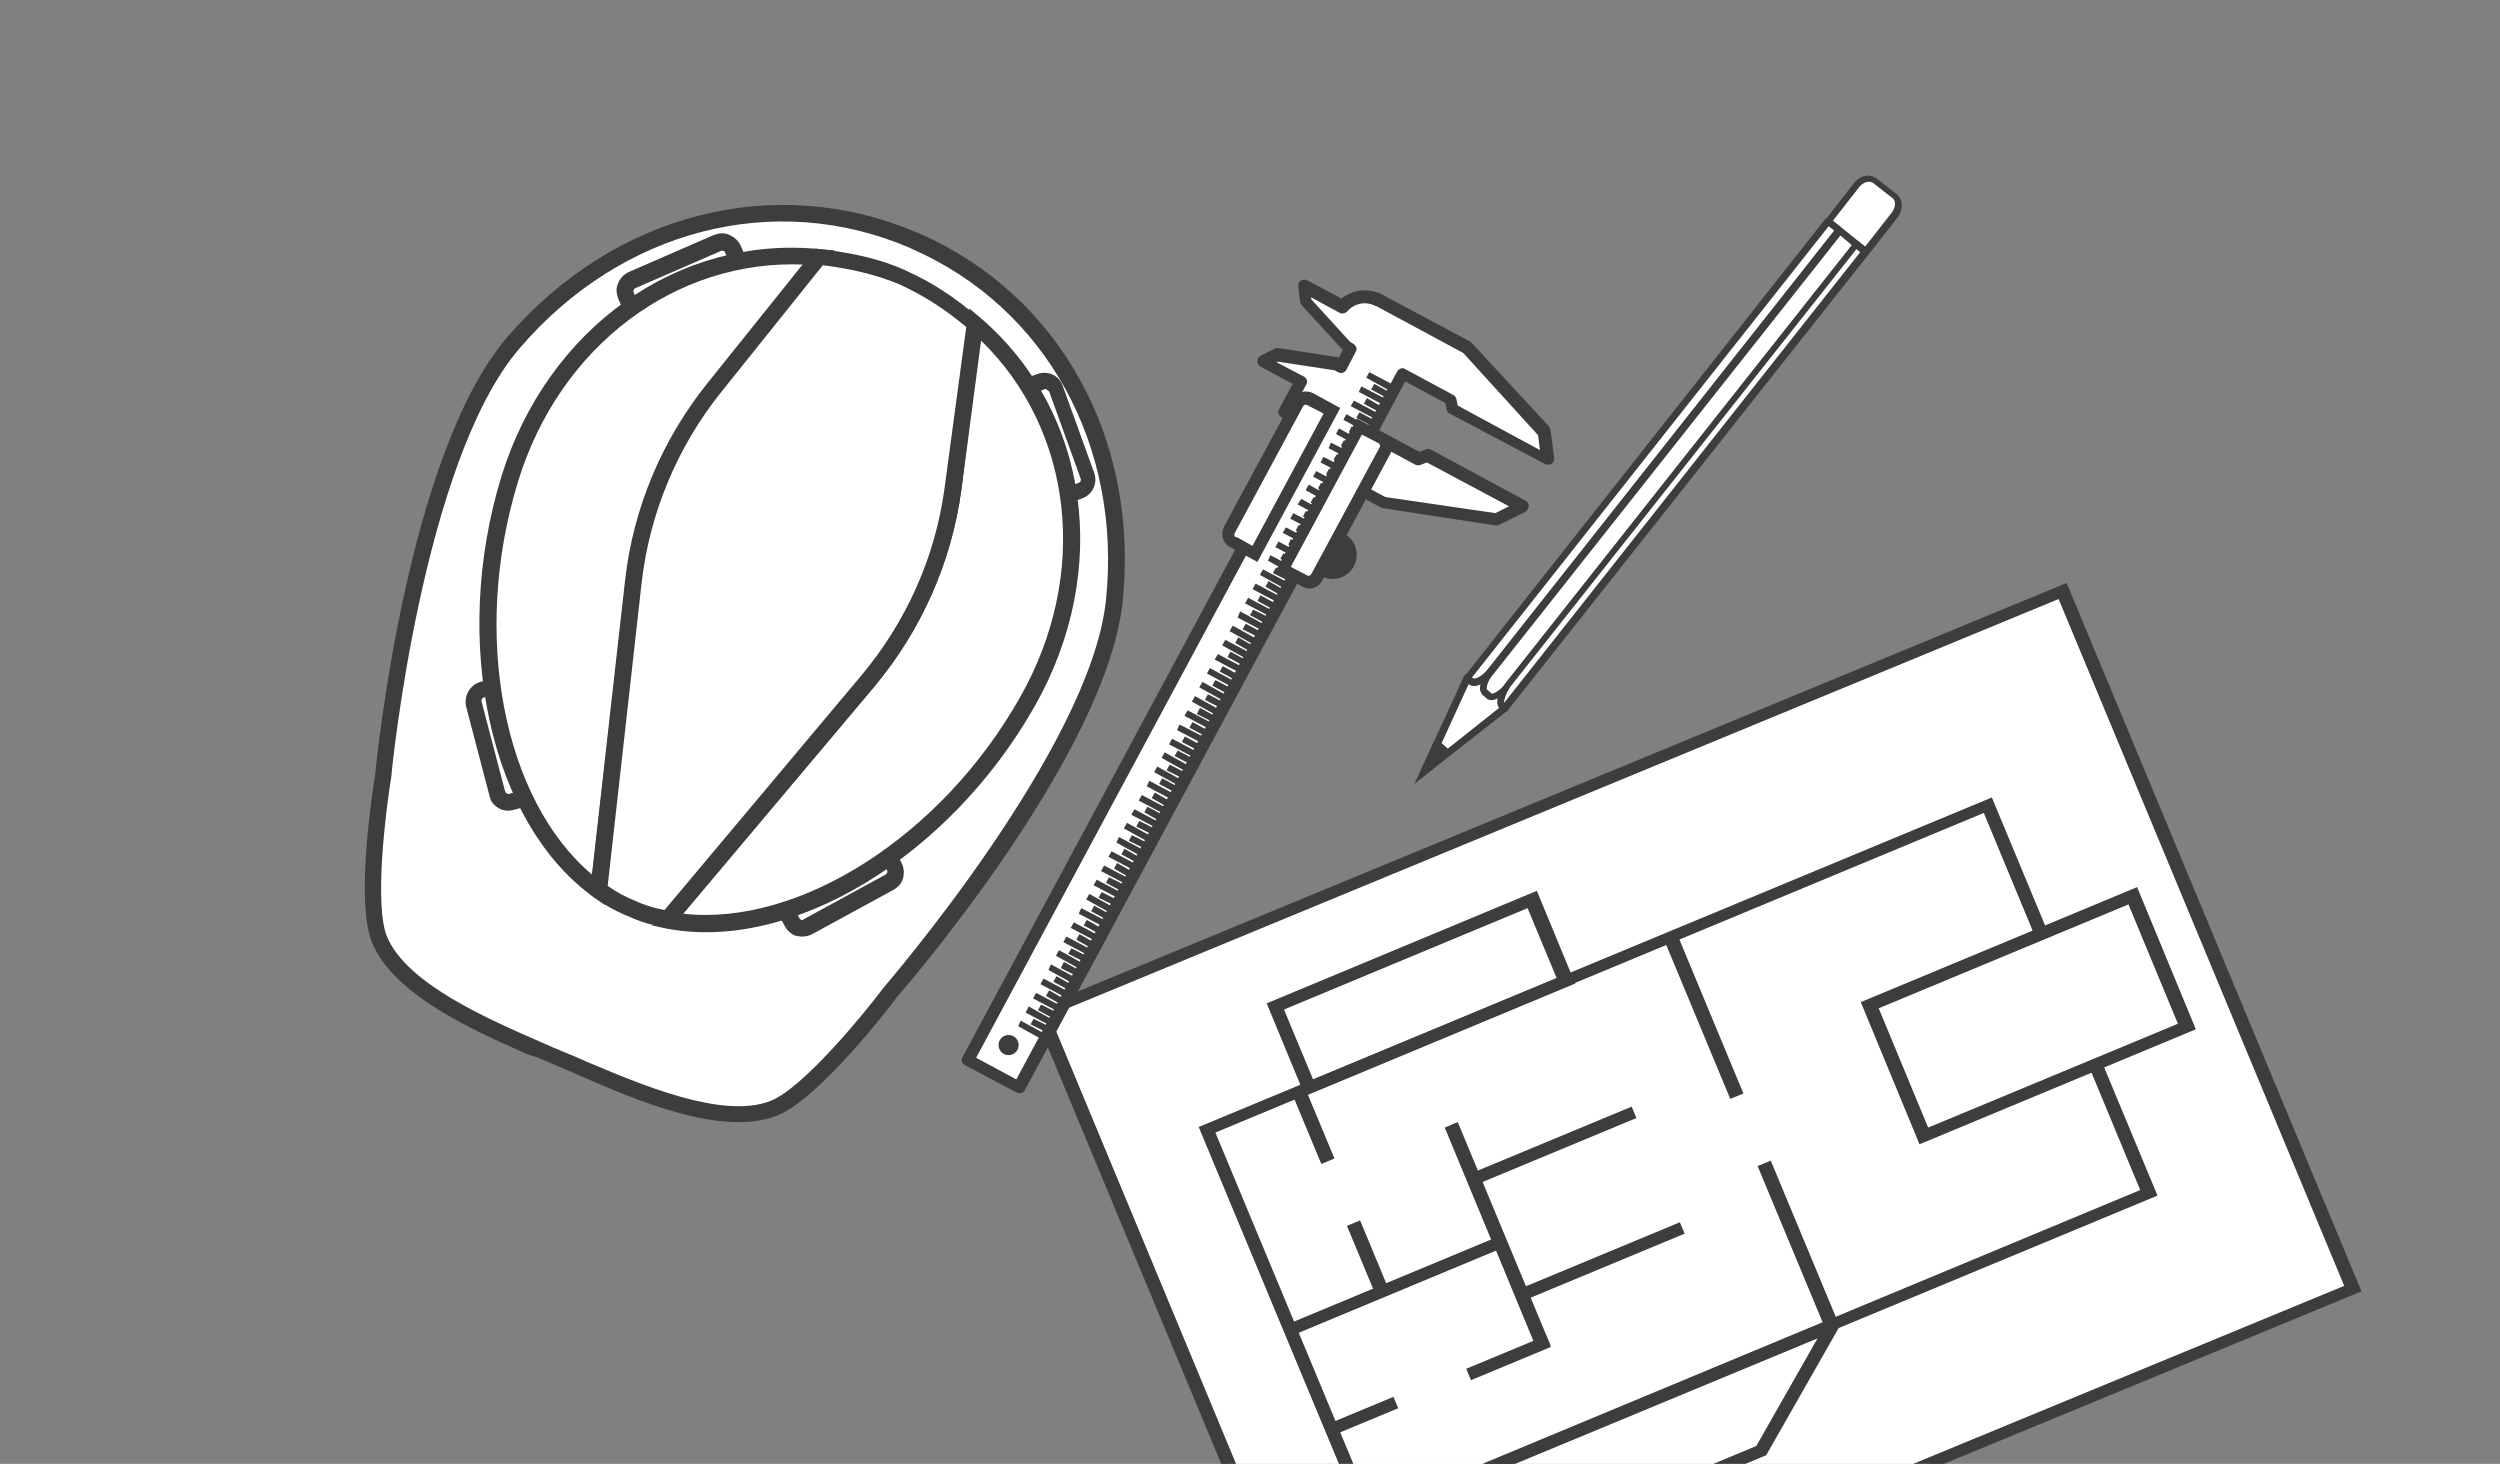
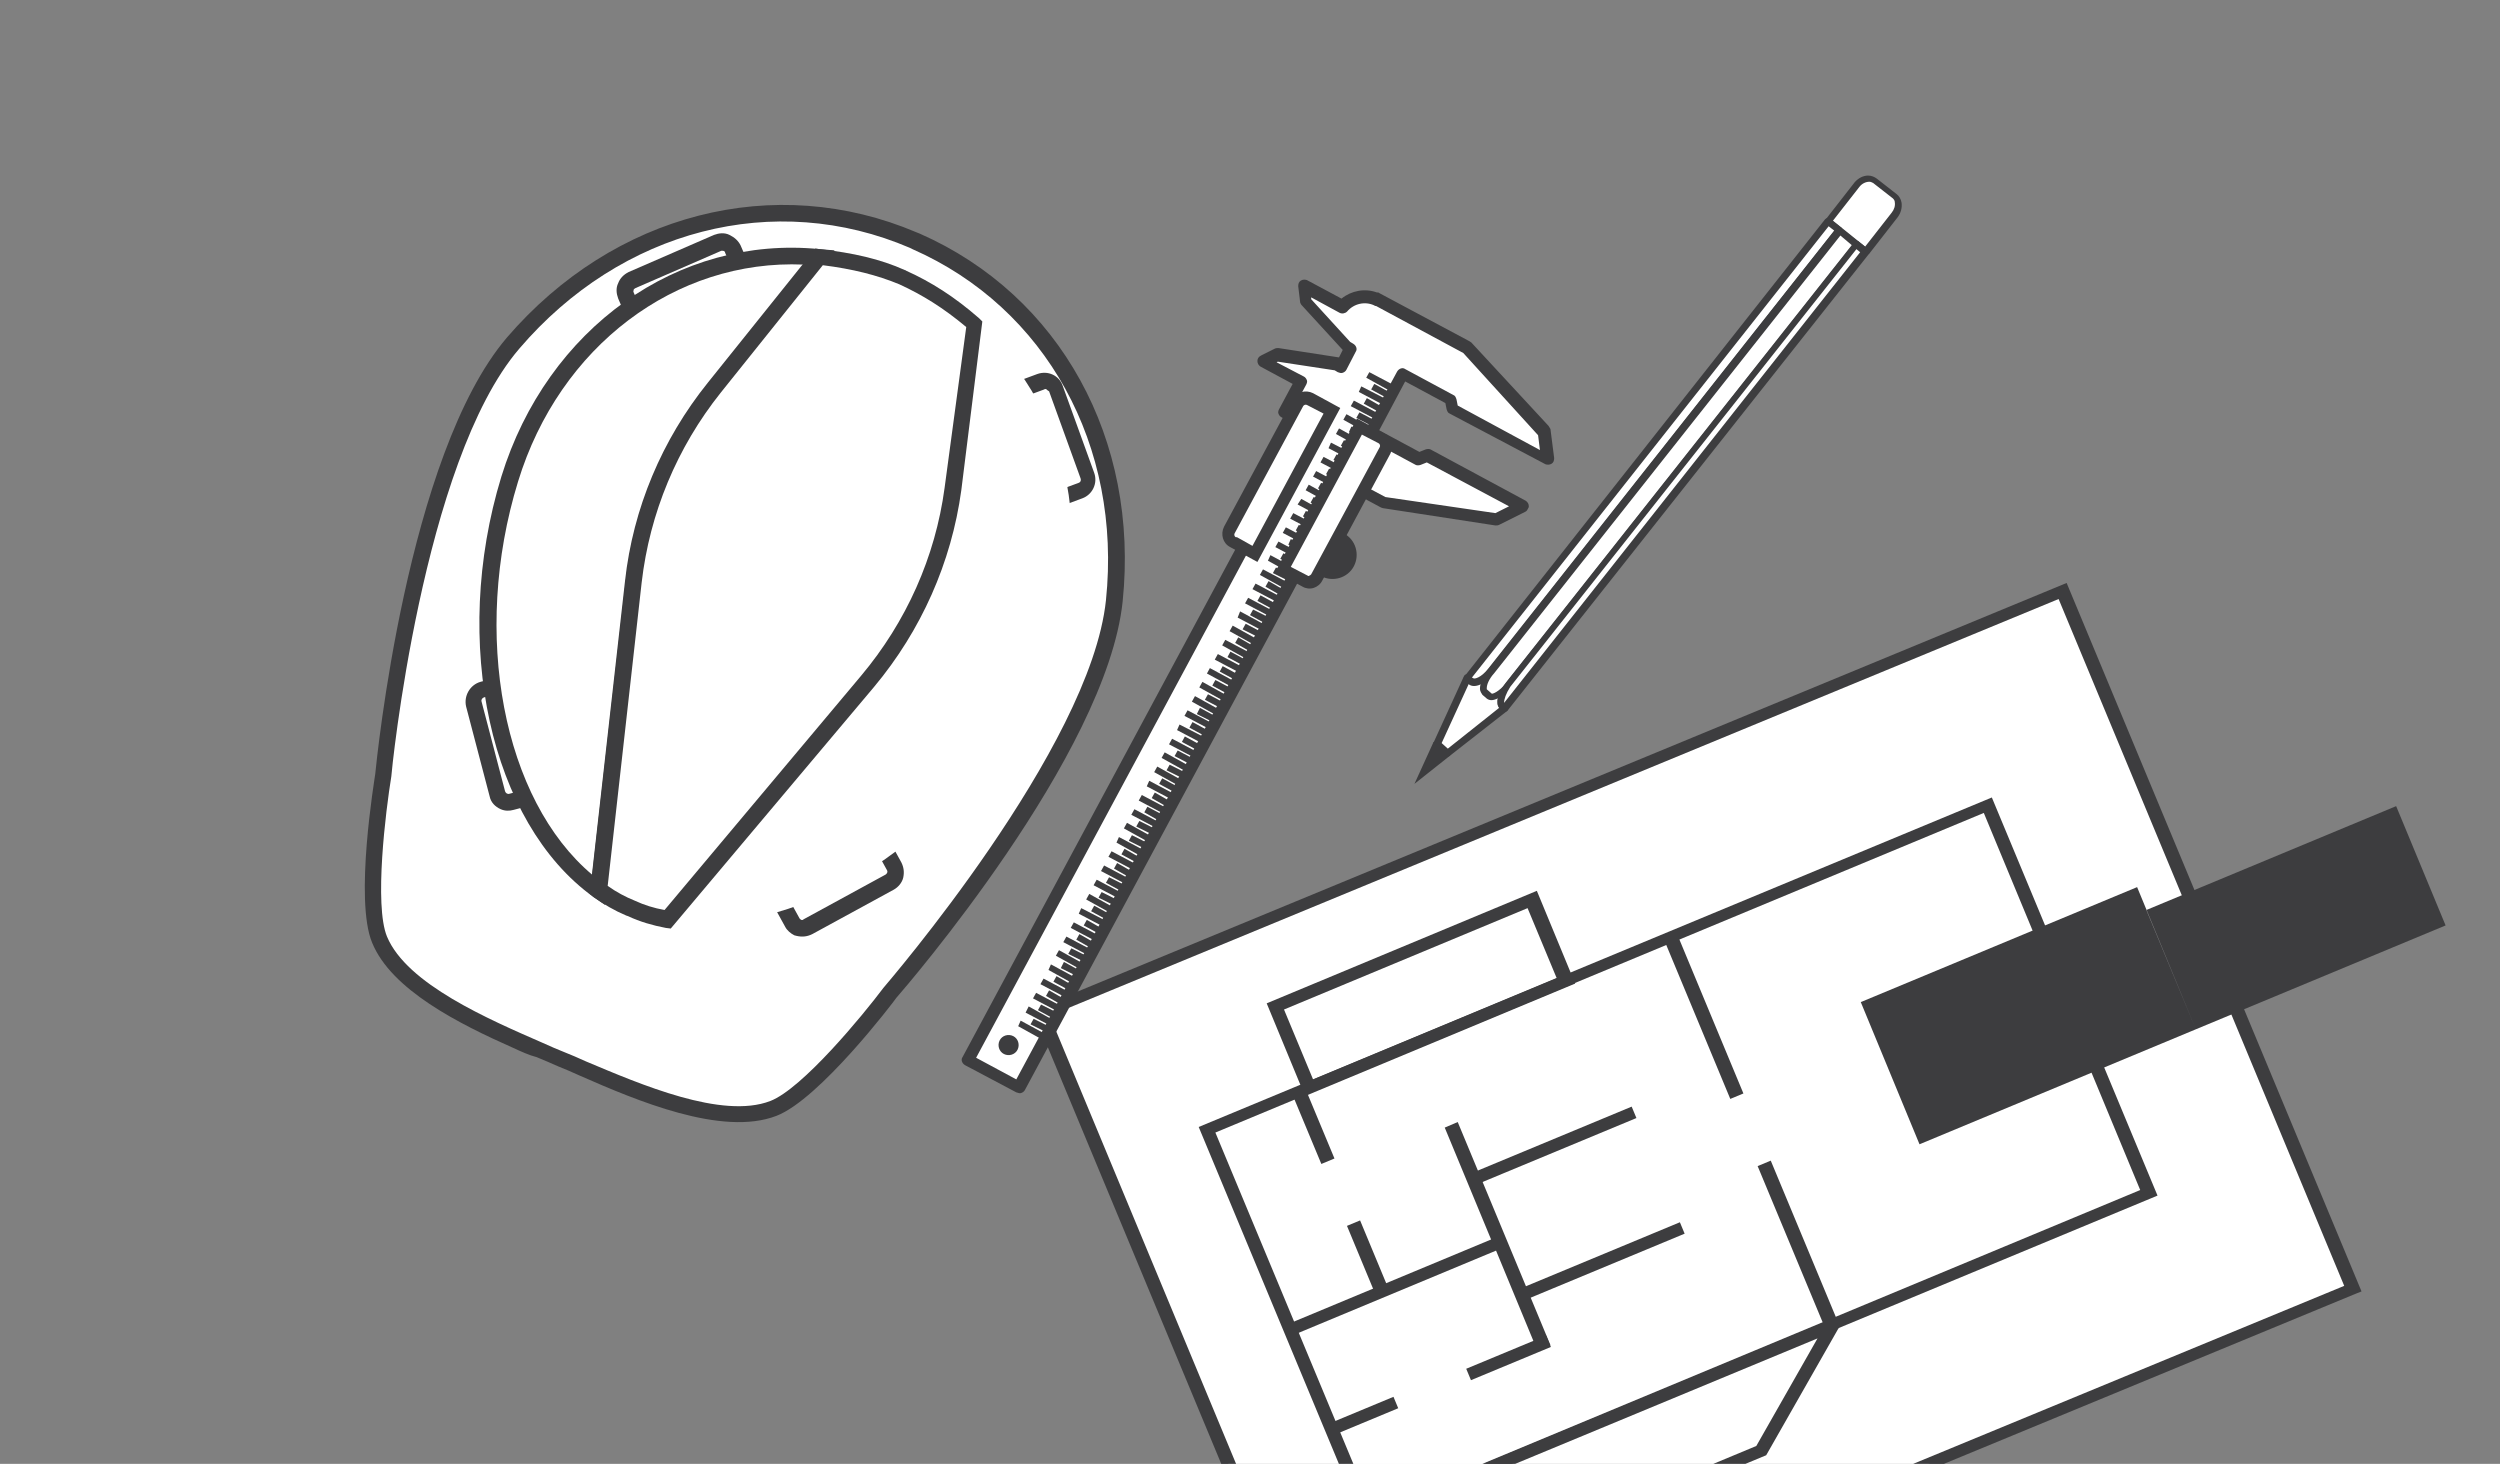
<svg xmlns="http://www.w3.org/2000/svg" id="Ebene_2" viewBox="0 0 404.4 236.8">
  <rect x="0" y="0" width="404.4" height="236.8" fill="#808080" stroke="none" />
  <defs>
    <style>.cls-1{fill:none;}.cls-2{clip-path:url(#clippath);}.cls-3{fill:#fff;}.cls-4{fill:#3d3d3f;}.cls-5{clip-path:url(#clippath-1);}.cls-6{clip-path:url(#clippath-3);}.cls-7{clip-path:url(#clippath-2);}</style>
    <clipPath id="clippath">
      <rect class="cls-1" width="404.4" height="236.8" />
    </clipPath>
    <clipPath id="clippath-1">
      <rect class="cls-1" width="404.4" height="236.8" />
    </clipPath>
    <clipPath id="clippath-2">
      <rect class="cls-1" width="404.4" height="236.8" />
    </clipPath>
    <clipPath id="clippath-3">
      <rect class="cls-1" width="404.4" height="236.8" />
    </clipPath>
  </defs>
  <g id="Ebene_1-2">
    <g class="cls-2">
      <polygon class="cls-3" points="380.6 208.4 215.3 276.7 168.4 163.8 333.6 95.6 380.6 208.4" />
      <path class="cls-4" d="m382,208.9l-1,.4-166.3,68.7-47.7-114.6,1-.4,166.3-68.7,47.7,114.6Zm-166,66.5l163.2-67.4-46.2-111.1-163.2,67.4,46.2,111.1Z" />
      <rect class="cls-3" x="202.99" y="153.93" width="136.8" height="67.9" transform="translate(-51.33 118.58) rotate(-22.57)" />
      <path class="cls-4" d="m349,193.4l-128.3,53.3-26.8-64.4,128.3-53.3,26.8,64.4Zm-127,50.8l124.2-51.7-25.3-61-124.3,51.7,25.4,61Z" />
      <rect class="cls-3" x="305.02" y="152.93" width="46.1" height="22.9" transform="translate(-37.97 138.54) rotate(-22.57)" />
-       <path class="cls-4" d="m355.2,166.5l-44.7,18.6-9.5-23,44.7-18.6,9.5,23Zm-43.3,15.9l40.4-16.8-8-19.3-40.4,16.8,8,19.3Z" />
+       <path class="cls-4" d="m355.2,166.5l-44.7,18.6-9.5-23,44.7-18.6,9.5,23Zl40.4-16.8-8-19.3-40.4,16.8,8,19.3Z" />
      <line class="cls-1" x1="270.2" y1="151.5" x2="280.9" y2="177.3" />
      <rect class="cls-4" x="274.43" y="150.39" width="2.3" height="28" transform="translate(-42 118.42) rotate(-22.58)" />
      <line class="cls-1" x1="285.5" y1="188.2" x2="296.4" y2="214.4" />
      <rect class="cls-4" x="289.68" y="187.12" width="2.3" height="28.4" transform="translate(-55.03 127.2) rotate(-22.6)" />
      <path class="cls-4" d="m254.8,159.1l-43.7,18.2-6.2-15,43.7-18.2,6.2,15Zm-42.4,15.5l39.4-16.4-4.7-11.3-39.4,16.4,4.7,11.3Z" />
      <path class="cls-4" d="m285.7,235.4l-43.1,17.9-6.2-15,62.4-25.9-13.1,23Zm-41.7,15.2l40.1-16.7,9.9-17.4-54.7,22.7,4.7,11.4Z" />
      <polygon class="cls-4" points="250.8 217.6 248.7 218.5 242 202.3 209.1 216 208.3 214.2 241.2 200.5 233.7 182.4 235.8 181.5 250.8 217.6" />
      <rect class="cls-4" x="245.11" y="203" width="28.1" height="2" transform="translate(-58.46 115.12) rotate(-22.57)" />
      <rect class="cls-4" x="237.31" y="184.3" width="28.1" height="2" transform="translate(-51.88 110.69) rotate(-22.57)" />
      <rect class="cls-4" x="215.03" y="227.99" width="11.2" height="2" transform="translate(-71 102.25) rotate(-22.57)" />
      <rect class="cls-4" x="237.03" y="218.62" width="14" height="2" transform="translate(-65.61 110.51) rotate(-22.57)" />
      <rect class="cls-4" x="220.09" y="197.41" width="2.3" height="12" transform="translate(-61.1 100.43) rotate(-22.56)" />
      <rect class="cls-4" x="211.4" y="176.61" width="2.3" height="11.7" transform="translate(-53.81 95.72) rotate(-22.61)" />
    </g>
    <g class="cls-5">
      <path class="cls-3" d="m147.8,38.9h0c-20.1-8.6-46.2-5-64.8,16.6-16.1,18.8-21,69.9-21,69.9,0,0-3.4,20-.6,26.6,3.9,9.5,21.1,15.8,29.4,19.5h0c8.4,3.4,24.8,11.6,34.3,7.9,6.7-2.6,18.9-18.7,18.9-18.7,0,0,33.7-38.7,36.2-63.4,3-28.3-12.4-49.7-32.4-58.4Z" />
      <path class="cls-4" d="m83,169.5c-8.8-3.9-19.7-9.4-22.8-17-2.9-6.9.4-26.5.5-27.3.2-2,5.1-51.6,21.3-70.6,17.3-20.1,43.3-26.8,66.3-17h0c.2.1.3.1.5.2,22.7,10,35.5,33.3,32.8,59.5-2.6,24.8-35.2,62.5-36.6,64.1-.4.6-12.4,16.4-19.4,19.1-8.8,3.4-22.7-2.5-31.8-6.5-1.3-.6-2.5-1.1-3.5-1.5-1.1-.5-2.3-1-3.5-1.5-1.2-.3-2.5-.9-3.8-1.5ZM147.2,40.1c-21.9-9.4-46.7-3-63.2,16.3-15.7,18.3-20.7,68.7-20.7,69.2-.9,5.5-2.8,20.8-.7,25.9,3.2,7.7,16.5,13.4,25.2,17.2,1.3.6,2.5,1.1,3.5,1.5s2.2.9,3.5,1.5c8.8,3.7,22,9.4,29.8,6.4,5.2-2,15-13.9,18.3-18.3.4-.5,33.5-38.8,36-62.7,2.6-25-9.7-47.3-31.3-56.8,0,0-.2-.1-.4-.2h0Z" />
      <path class="cls-3" d="m144.6,140.2l-3.8-6.9c-.5-.9-1.7-1.3-2.6-.8l-13.2,7.2c-.9.5-1.3,1.7-.8,2.6l3.8,6.9c.5.9,1.7,1.3,2.6.8l13.2-7.2c1-.5,1.3-1.7.8-2.6Z" />
      <path class="cls-4" d="m128.5,151.3c-.6-.3-1.2-.8-1.5-1.4l-3.8-6.9c-.4-.8-.5-1.6-.3-2.5.2-.8.8-1.5,1.5-1.9l13.2-7.2c.8-.4,1.6-.5,2.5-.3.8.2,1.5.8,1.9,1.5l3.8,6.9c.4.8.5,1.6.3,2.5-.2.8-.8,1.5-1.5,1.9l-13.2,7.2c-.8.4-1.6.5-2.5.3-.1,0-.3-.1-.4-.1Zm11-17.6c-.1,0-.3-.1-.5,0l-13.2,7.2c-.2.1-.2.2-.3.3,0,.1-.1.3,0,.4l3.8,6.9c.1.2.2.2.3.3.1,0,.2.1.4-.1l13.2-7.2c.2-.1.2-.2.3-.3,0-.1.1-.2,0-.4l-3.8-6.9c-.1-.1-.2-.1-.2-.2Z" />
      <path class="cls-3" d="m168.4,61.8l-7.3,2.7c-1,.4-1.5,1.4-1.1,2.4l5.2,14.1c.4,1,1.4,1.5,2.4,1.1l7.3-2.7c1-.4,1.5-1.4,1.1-2.4l-5.2-14.1c-.4-1-1.4-1.5-2.4-1.1Z" />
      <path class="cls-4" d="m165.5,83.3c-.8-.3-1.4-1-1.7-1.8l-5.2-14.1c-.3-.8-.3-1.7.1-2.5.4-.8,1-1.4,1.8-1.7l7.3-2.7c1.7-.6,3.5.2,4.1,1.9l5.1,14.1c.6,1.7-.3,3.5-1.9,4.1l-7.3,2.7c-.7.4-1.5.3-2.3,0Zm3.8-20.3c-.1-.1-.3-.1-.4,0l-7.3,2.7c-.2.1-.3.2-.3.3s-.1.2,0,.4l5.2,14.1c.1.3.4.4.7.3l7.3-2.7c.3-.1.4-.4.3-.7l-5.1-14.1c-.2-.1-.3-.2-.4-.3Z" />
      <path class="cls-3" d="m78,111.6l7.6-2c1-.3,2,.3,2.3,1.3l3.8,14.5c.3,1-.3,2-1.3,2.3l-7.6,2c-1,.3-2-.3-2.3-1.3l-3.8-14.5c-.3-1,.3-2.1,1.3-2.3Z" />
      <path class="cls-4" d="m81,130.9c-.9-.4-1.6-1.1-1.8-2.1l-3.8-14.5c-.4-1.7.6-3.5,2.3-4h0l7.6-2c1.7-.4,3.5.6,3.9,2.3l3.8,14.5c.4,1.7-.6,3.5-2.3,3.9l-7.6,2c-.7.2-1.4.2-2.1-.1Zm-2.7-18.1h0c-.3.1-.5.4-.4.7l3.8,14.5c.1.3.4.5.7.4l7.6-2c.3-.1.5-.4.4-.7l-3.8-14.5c-.1-.3-.4-.5-.7-.4l-7.6,2Z" />
      <path class="cls-3" d="m118.6,40.4l3.1,7.2c.4,1,0,2.1-1,2.5l-13.8,6c-1,.4-2.1,0-2.5-1l-3.1-7.2c-.4-1,0-2.1,1-2.5l13.8-6c.9-.4,2,0,2.5,1Z" />
      <path class="cls-4" d="m104.8,57.2c-.7-.3-1.3-.9-1.7-1.7l-3.1-7.2c-.3-.8-.4-1.7,0-2.5.3-.8.9-1.4,1.7-1.8l13.8-6c.8-.3,1.7-.4,2.5,0s1.4.9,1.8,1.7l3.1,7.2c.3.8.4,1.7,0,2.5-.3.8-.9,1.4-1.7,1.8l-13.8,6c-.8.4-1.8.4-2.6,0Zm12.3-16.6c-.2,0-.3-.1-.5,0l-13.8,6c-.2.1-.3.2-.3.3s-.1.3,0,.4l3.1,7.2c.1.3.5.4.7.3l13.8-6c.2-.1.4-.5.3-.7l-3.1-7.2c0-.2-.2-.3-.2-.3Z" />
      <path class="cls-3" d="m115.6,62.8l17-21.2c-21.8-2.2-42.7,11.7-50.1,35.9-8.1,26.4-1.8,54.9,14.4,66.5l5.7-49.8c1.2-11.5,5.8-22.4,13-31.4Z" />
      <path class="cls-4" d="m97.9,146.4l-1.9-1.3c-16.7-12-23.1-41.2-14.9-68,7.4-24,28.6-39.1,51.5-36.8l2.4.2-18.5,23.1c-7.1,8.9-11.5,19.5-12.8,30.7l-5.8,52.1Zm32.1-103.6c-20.7-.9-39.5,13.2-46.2,35.1-7.6,24.7-2.4,51.5,12,63.6l5.4-47.4c1.3-11.8,6-22.9,13.4-32.1l15.4-19.2Z" />
      <path class="cls-3" d="m157.8,52.4l-3.6,26.7c-1.6,11.5-6.3,22.3-13.8,31.1l-32.4,38.5c19.6,3.8,44.6-11.3,58.2-35.3,12.4-21.9,8.2-46.6-8.4-61Z" />
-       <path class="cls-4" d="m105.5,149.7l33.8-40.3c7.3-8.7,12-19.2,13.5-30.4l4-29.1,1.9,1.6c17.5,15.1,21.1,40.8,8.7,62.7-13.8,24.4-39.4,39.9-59.6,36l-2.3-.5Zm53.2-94.6l-3.2,24.2c-1.6,11.7-6.5,22.7-14.1,31.8l-30.9,36.7c18.7,2.1,41.8-12.5,54.5-35,11.3-19.9,8.6-43.2-6.3-57.7Z" />
      <path class="cls-3" d="m154.1,79.1l3.6-26.7c-3.4-3-7.2-5.6-11.7-7.6-4.5-1.9-9-2.8-13.5-3.3l-17,21.2c-7.2,9-11.8,19.9-13.1,31.4l-5.7,49.8c1.7,1.2,3.4,2.2,5.3,3s3.8,1.4,5.8,1.8l32.4-38.5c7.6-8.8,12.4-19.6,13.9-31.1Z" />
      <path class="cls-4" d="m101.3,148.1c-1.9-.8-3.6-1.8-5.3-3l-.6-.5,5.7-50.6c1.3-11.8,6-22.9,13.4-32.1l17.4-21.7.7.1c5.4.6,9.8,1.6,13.8,3.4.1,0,.2.1.2.1,4,1.8,7.8,4.2,11.8,7.7l.5.5-3.4,27.3c-1.6,11.7-6.5,22.7-14.1,31.8l-32.9,39.1-.8-.1c-2.1-.4-4.2-1-6.1-1.9-.1,0-.2-.1-.3-.1Zm-3-4.8c1.4,1,2.9,1.8,4.4,2.4,1.5.7,3.1,1.2,4.8,1.5l31.8-37.9c7.3-8.7,12-19.2,13.5-30.4l3.5-26c-3.7-3.1-7.1-5.2-10.8-6.9-3.6-1.5-7.6-2.5-12.4-3.1l-16.5,20.6c-7.1,8.9-11.5,19.5-12.8,30.7l-5.5,49.1Z" />
    </g>
    <g class="cls-7">
      <polygon class="cls-3" points="234.2 121.8 243.4 114.6 242.9 114.2 242.8 112.5 239.8 109.8 237.7 110.1 237.2 109.7 232.3 120.4 234.2 121.8" />
      <path class="cls-4" d="m244,114.5s0,.1,0,0c0,.2-.1.4-.2.5l-9.2,7.2c-.2.2-.5.2-.7,0l-1.8-1.4c-.2-.2-.3-.5-.2-.7l4.9-10.7c.1-.2.2-.3.4-.3s.4,0,.5.1l.3.2,1.9-.2c.2,0,.3,0,.5.1l3,2.7c.1.1.2.2.2.4l.1,1.4.3.2c-.1.2,0,.4,0,.5Zm-9.8,6.6l8.3-6.6c-.1-.1-.1-.2-.1-.3l-.1-1.4-2.6-2.4-1.8.2h-.3l-4.4,9.6,1,.9Z" />
      <polygon class="cls-4" points="231.9 120 234.6 122.2 228.8 126.8 231.9 120" />
      <path class="cls-3" d="m301.9,40.6l-1.5-1.2-2.8-2.2-.2-.1-1.7-1.3,4.6-5.9c.8-1,2.1-1.3,2.9-.7l3.2,2.5c.8.6.8,2,0,3l-4.5,5.9Z" />
      <path class="cls-4" d="m307.6,32.8c.1.8-.1,1.6-.6,2.3l-4.6,5.9c-.2.2-.5.2-.7,0l-6.2-4.9c-.1-.1-.2-.3-.2-.4s0-.2.1-.3l4.6-5.9c.6-.7,1.4-1.1,2.2-1.1.5,0,1,.2,1.4.5l3.2,2.5c.4.3.7.8.8,1.4Zm-5.9,7.1l4.3-5.5c.4-.5.6-1.1.5-1.7,0-.2-.1-.4-.3-.6l-3.2-2.5c-.2-.1-.4-.2-.6-.2-.6,0-1.2.3-1.6.8l-4.3,5.5,5.2,4.2Z" />
      <path class="cls-3" d="m241.1,108.5l-.1.1c-1.1,1.4-2.5,2.1-3.2,1.6l-.6-.5,58.4-73.8,1.8,1.4-56.3,71.2Z" />
      <path class="cls-4" d="m298.1,37.3c0,.1,0,.3-.1.4l-56.3,71.2-.1.1c-1.4,1.7-3.1,2.4-4,1.7l-.6-.5c-.3-.2-.3-.6-.1-.8l58.3-73.9c.1-.1.2-.2.4-.2s.3,0,.4.1l1.8,1.4c.2.1.2.3.3.5Zm-60,72.3l.2.1c.2.2,1.3-.1,2.4-1.5l56-70.9-.9-.7-57.7,73Z" />
      <path class="cls-3" d="m300.3,39.5l-56.3,71.2c-1.1,1.4-2.6,2.2-3.2,1.7l-.8-.6c-.6-.5-.2-2,.9-3.4l.1-.1,56.3-71.2,3,2.4Z" />
      <path class="cls-4" d="m240.8,108.2l-.1.1c-.9,1.1-1.3,2.3-1.3,3.1,0,.5.3.8.4,1l.7.6c1,.8,2.7-.4,3.9-1.9l56.3-71.2c.1-.1.1-.3.1-.4,0-.2-.1-.3-.2-.4l-2.8-2.2c-.2-.2-.6-.1-.8.1l-56.2,71.2Zm58.8-68.5l-56,70.8c-1.1,1.4-2.2,1.8-2.3,1.7l-.8-.7v-.2c0-.5.3-1.4,1.2-2.4l56-70.8,1.9,1.6Z" />
      <path class="cls-3" d="m243.4,114.6l-.4-.3c-.6-.5-.2-2,1-3.5l56.3-71.3,1.5,1.2-58.4,73.9Z" />
      <path class="cls-4" d="m302.4,40.7c0,.1,0,.3-.1.4l-58.4,73.8c-.1.1-.2.2-.4.2s-.3,0-.4-.1l-.4-.3c-.2-.2-.5-.5-.5-1-.1-.9.5-2.1,1.4-3.3l56.3-71.2c.1-.1.2-.2.4-.2s.3,0,.4.1l1.5,1.2c.1.1.2.2.2.4Zm-59.1,73l57.6-72.9-.6-.5-56,70.8c-.7,1.1-1,2-1,2.6,0-.1,0,0,0,0Z" />
    </g>
    <g class="cls-6">
      <path class="cls-4" d="m217.4,86.3c1.9,1,2.6,3.4,1.6,5.3s-3.4,2.6-5.3,1.6c-1.9-1-2.6-3.4-1.6-5.3,1-1.9,3.4-2.6,5.3-1.6Z" />
      <path class="cls-3" d="m231,52.6h0l-7.9-4.2h0l-.4-.2v.1c-1.9-.8-4.1-.3-5.5,1.2l-2.9-1.6-3.4-1.8.2,1.4.1,1,6.6,7.2.7.3-1.5,2.9-.7-.3-9.7-1.5-.9.5-1.3.6,3.4,1.8,2.7,1.4-2.7,5,4,2.2-55.2,102.7,8.3,4.4,52.6-98,6.3,3.4,18.2,2.8,1.8-.9,2.4-1.2-6.4-3.4-9-4.9-1.4.6-7.8-4.2,5.2-9.6,7.8,4.2.3,1.5,9,4.9,6.4,3.4-.4-2.7-.3-2-12.4-13.6-6.2-3.4Z" />
      <path class="cls-4" d="m247.1,82.4c-.1.2-.2.3-.4.4l-4.2,2.1c-.2.1-.4.1-.6.1l-18.2-2.8c-.1,0-.2-.1-.3-.1l-5.4-2.9-52.2,97.1h0c-.1.2-.3.4-.6.5-.2.1-.5,0-.8-.1l-8.3-4.4c-.5-.3-.7-.9-.4-1.3l54.7-101.8-3.1-1.7c-.2-.1-.4-.3-.5-.6-.1-.2,0-.5.1-.7l2.2-4.1-5.2-2.8c-.3-.2-.5-.5-.5-.9s.2-.7.6-.9l2.2-1.1c.2-.1.4-.1.6-.1l9.7,1.5h.1l.6-1.2-.1-.1-6.6-7.2c-.1-.2-.2-.3-.2-.5l-.3-2.5c0-.4.1-.7.4-.9.3-.2.7-.2,1-.1l5.6,3c1.6-1.3,3.8-1.7,5.7-1,.2,0,.3,0,.4.1l14.6,7.8c.1.1.2.1.3.2l12.5,13.5c.1.2.2.3.3.5l.6,4.7c0,.4-.1.7-.4.9-.3.2-.7.2-1,.1l-15.5-8.2c-.3-.1-.4-.4-.5-.7l-.2-1-6.5-3.5-4.2,7.9,6.5,3.5,1-.4c.3-.1.6-.1.8,0l15.4,8.3c.3.2.5.5.5.9,0,.2-.1.3-.2.5Zm-5.2.6l2.2-1.1-13.3-7.1-1,.4c-.3.1-.6.1-.8,0l-7.8-4.2c-.2-.1-.4-.3-.5-.6s0-.5.1-.7l5.2-9.6h0c.3-.5.9-.7,1.3-.4l7.8,4.2c.3.1.4.4.5.7l.2,1,13.3,7.2-.3-2.4-12.1-13.3-14.1-7.6c-.1,0-.2,0-.3-.1-1.5-.7-3.3-.3-4.4,1-.3.3-.8.4-1.2.2l-4.6-2.5v.3l6.3,6.9.5.3c.5.3.7.9.4,1.3l-1.5,2.9h0c-.1.2-.3.4-.6.5s-.5,0-.8-.1l-.5-.3-9.2-1.4-.2.1,4.4,2.3c.2.1.4.3.5.6.1.2,0,.5-.1.7l-2.2,4.1,3.1,1.7c.2.1.4.3.5.6.1.2,0,.5-.1.7l-54.7,101.8,6.5,3.5,52.2-97.1h0c.1-.2.3-.4.6-.5.2-.1.5,0,.7.1l6.2,3.3,17.8,2.6Z" />
      <polygon class="cls-4" points="177.5 142.8 177.4 143 180.3 144.6 180.4 144.3 177.5 142.8" />
      <polygon class="cls-4" points="180.5 145.1 176.9 143.2 177.4 142.3 181 144.2 180.5 145.1" />
      <polygon class="cls-4" points="178.8 140.5 178.6 140.7 181.6 142.3 181.7 142.1 178.8 140.5" />
      <polygon class="cls-4" points="182.2 141.9 181.7 142.8 178.1 140.9 178.6 140 182.2 141.9" />
      <rect class="cls-4" x="181.32" y="137.46" width=".2" height="3.3" transform="translate(-26.91 233.25) rotate(-61.8)" />
      <polygon class="cls-4" points="182.9 140.5 179.3 138.6 179.8 137.7 183.4 139.6 182.9 140.5" />
      <polygon class="cls-4" points="181.2 135.9 181.1 136.2 184 137.7 184.1 137.5 181.2 135.9" />
      <polygon class="cls-4" points="184.2 138.3 180.6 136.3 181 135.4 184.6 137.3 184.2 138.3" />
      <rect class="cls-4" x="183.71" y="132.93" width=".2" height="3.3" transform="translate(-21.86 232.55) rotate(-61.68)" />
      <polygon class="cls-4" points="185.4 136 181.8 134 182.3 133.1 185.9 135.1 185.4 136" />
      <polygon class="cls-4" points="183.6 131.4 183.5 131.6 186.5 133.2 186.6 133 183.6 131.4" />
      <polygon class="cls-4" points="187.1 132.8 186.6 133.7 183 131.8 183.5 130.9 187.1 132.8" />
      <polygon class="cls-4" points="184.9 129.1 184.8 129.3 187.7 130.9 187.8 130.7 184.9 129.1" />
      <polygon class="cls-4" points="188.3 130.5 187.8 131.4 184.2 129.5 184.7 128.6 188.3 130.5" />
      <polygon class="cls-4" points="186.1 126.8 186 127 188.9 128.6 189 128.4 186.1 126.8" />
      <polygon class="cls-4" points="189.5 128.2 189.1 129.1 185.5 127.2 185.9 126.3 189.5 128.2" />
      <polygon class="cls-4" points="187.3 124.6 187.2 124.8 190.1 126.3 190.2 126.1 187.3 124.6" />
      <polygon class="cls-4" points="190.3 126.9 186.7 124.9 187.2 124 190.8 126 190.3 126.9" />
      <polygon class="cls-4" points="188.6 122.3 188.4 122.5 191.4 124 191.5 123.8 188.6 122.3" />
      <polygon class="cls-4" points="192 123.7 191.5 124.6 187.9 122.6 188.4 121.7 192 123.7" />
-       <polygon class="cls-4" points="189.8 120 189.7 120.2 192.6 121.8 192.7 121.6 189.8 120" />
      <polygon class="cls-4" points="192.7 122.3 189.1 120.4 189.6 119.5 193.2 121.4 192.7 122.3" />
      <rect class="cls-4" x="192.26" y="116.94" width=".2" height="3.3" transform="translate(-3.29 231.66) rotate(-61.68)" />
      <polygon class="cls-4" points="194.5 119.1 194 120 190.4 118.1 190.8 117.2 194.5 119.1" />
-       <polygon class="cls-4" points="192.2 115.4 192.1 115.6 195 117.2 195.1 117 192.2 115.4" />
      <polygon class="cls-4" points="195.7 116.8 195.2 117.7 191.6 115.8 192.1 114.9 195.7 116.8" />
      <rect class="cls-4" x="194.74" y="112.44" width=".2" height="3.3" transform="translate(2.02 231.55) rotate(-61.7)" />
      <polygon class="cls-4" points="196.9 114.6 196.4 115.5 192.8 113.5 193.3 112.6 196.9 114.6" />
      <rect class="cls-4" x="195.98" y="110.1" width=".2" height="3.3" transform="translate(4.94 231.75) rotate(-61.8)" />
      <polygon class="cls-4" points="198.1 112.3 197.6 113.2 194 111.2 194.5 110.3 198.1 112.3" />
      <polygon class="cls-4" points="195.9 108.6 195.8 108.8 198.7 110.4 198.8 110.2 195.9 108.6" />
      <rect class="cls-4" x="196.77" y="107.42" width="1" height="4.1" transform="translate(7.26 231.11) rotate(-61.65)" />
      <polygon class="cls-4" points="197.1 106.3 197 106.5 199.9 108.1 200 107.9 197.1 106.3" />
      <polygon class="cls-4" points="200.6 107.7 200.1 108.6 196.5 106.7 197 105.8 200.6 107.7" />
      <polygon class="cls-4" points="198.4 104 198.2 104.3 201.2 105.8 201.3 105.6 198.4 104" />
      <polygon class="cls-4" points="201.8 105.4 201.3 106.4 197.7 104.4 198.2 103.5 201.8 105.4" />
      <rect class="cls-4" x="200.88" y="100.98" width=".2" height="3.3" transform="translate(16.09 232.02) rotate(-62.04)" />
      <polygon class="cls-4" points="203 103.2 202.5 104.1 198.9 102.1 199.4 101.2 203 103.2" />
      <rect class="cls-4" x="202.09" y="98.72" width=".2" height="3.3" transform="translate(17.97 230.82) rotate(-61.71)" />
      <polygon class="cls-4" points="204.3 100.9 203.8 101.8 200.2 99.9 200.6 98.9 204.3 100.9" />
      <polygon class="cls-4" points="202 97.2 201.9 97.4 204.8 99 204.9 98.8 202 97.2" />
      <polygon class="cls-4" points="205.5 98.6 205 99.5 201.4 97.6 201.9 96.7 205.5 98.6" />
      <polygon class="cls-4" points="203.3 94.9 203.1 95.1 206.1 96.7 206.2 96.5 203.3 94.9" />
      <polygon class="cls-4" points="206.7 96.3 206.2 97.2 202.6 95.3 203.1 94.4 206.7 96.3" />
      <polygon class="cls-4" points="204.5 92.6 204.4 92.9 207.3 94.4 207.4 94.2 204.5 92.6" />
      <polygon class="cls-4" points="207.9 94 207.4 95 203.8 93 204.3 92.1 207.9 94" />
      <rect class="cls-4" x="206.99" y="89.61" width=".2" height="3.3" transform="translate(28.61 230.39) rotate(-61.72)" />
      <polygon class="cls-4" points="209.2 91.8 208.7 92.7 205.1 90.7 205.5 89.8 209.2 91.8" />
      <polygon class="cls-4" points="206.9 88.1 206.8 88.3 209.7 89.9 209.8 89.7 206.9 88.1" />
      <polygon class="cls-4" points="209.9 90.4 206.3 88.5 206.8 87.6 210.4 89.5 209.9 90.4" />
      <polygon class="cls-4" points="208.2 85.8 208 86 211 87.6 211.1 87.4 208.2 85.8" />
      <polygon class="cls-4" points="211.6 87.2 211.1 88.1 207.5 86.2 208 85.3 211.6 87.2" />
      <polygon class="cls-4" points="209.4 83.5 209.3 83.7 212.2 85.3 212.3 85.1 209.4 83.5" />
      <polygon class="cls-4" points="212.8 84.9 212.3 85.8 208.7 83.9 209.2 83 212.8 84.9" />
      <rect class="cls-4" x="211.92" y="80.51" width=".2" height="3.3" transform="translate(38.25 228.81) rotate(-61.35)" />
      <polygon class="cls-4" points="214.1 82.7 213.6 83.6 209.9 81.6 210.5 80.7 214.1 82.7" />
      <polygon class="cls-4" points="211.8 79 211.7 79.2 214.6 80.7 214.7 80.5 211.8 79" />
      <polygon class="cls-4" points="215.3 80.4 214.8 81.3 211.2 79.3 211.7 78.4 215.3 80.4" />
      <rect class="cls-4" x="214.31" y="75.97" width=".2" height="3.3" transform="translate(44.65 229.87) rotate(-61.79)" />
      <polygon class="cls-4" points="216.5 78.1 216 79 212.4 77.1 212.9 76.2 216.5 78.1" />
      <polygon class="cls-4" points="214.3 74.4 214.2 74.6 217.1 76.2 217.2 76 214.3 74.4" />
      <polygon class="cls-4" points="217.7 75.8 217.2 76.7 213.6 74.8 214.1 73.9 217.7 75.8" />
      <polygon class="cls-4" points="215.5 72.1 215.4 72.3 218.3 73.9 218.4 73.7 215.5 72.1" />
      <polygon class="cls-4" points="219 73.5 218.5 74.4 214.9 72.5 215.3 71.6 219 73.5" />
      <polygon class="cls-4" points="216.7 69.9 216.6 70.1 219.5 71.6 219.7 71.4 216.7 69.9" />
      <polygon class="cls-4" points="220.2 71.3 219.7 72.2 216.1 70.2 216.6 69.3 220.2 71.3" />
      <polygon class="cls-4" points="218 67.6 217.8 67.8 220.8 69.4 220.9 69.1 218 67.6" />
      <polygon class="cls-4" points="221.4 69 220.9 69.9 217.3 67.9 217.8 67 221.4 69" />
      <rect class="cls-4" x="220.47" y="64.49" width=".2" height="3.3" transform="translate(57.41 228.64) rotate(-61.58)" />
      <polygon class="cls-4" points="222.6 66.7 222.1 67.6 218.5 65.7 219 64.8 222.6 66.7" />
      <polygon class="cls-4" points="220.4 63 220.3 63.2 223.2 64.8 223.3 64.6 220.4 63" />
      <polygon class="cls-4" points="223.4 65.3 219.8 63.4 220.2 62.5 223.9 64.4 223.4 65.3" />
      <polygon class="cls-4" points="221.6 60.7 221.5 60.9 224.4 62.5 224.5 62.3 221.6 60.7" />
      <polygon class="cls-4" points="224.6 63.1 221 61.1 221.5 60.2 225.1 62.1 224.6 63.1" />
      <polygon class="cls-4" points="179.6 142.4 179.5 142.6 180.9 143.4 181 143.2 179.6 142.4" />
      <polygon class="cls-4" points="181.1 144 178.9 142.8 179.4 141.9 181.6 143 181.1 144" />
      <polygon class="cls-4" points="180.8 140.1 180.7 140.4 182.2 141.1 182.3 140.9 180.8 140.1" />
      <polygon class="cls-4" points="182.8 140.8 182.3 141.7 180.2 140.5 180.7 139.6 182.8 140.8" />
      <polygon class="cls-4" points="182 137.9 181.9 138.1 183.4 138.9 183.5 138.7 182 137.9" />
      <polygon class="cls-4" points="183.6 139.4 181.4 138.2 181.9 137.3 184 138.5 183.6 139.4" />
      <rect class="cls-4" x="183.88" y="135.3" width=".2" height="1.7" transform="translate(-23.72 232.29) rotate(-61.34)" />
      <polygon class="cls-4" points="185.3 136.2 184.8 137.1 182.6 136 183.1 135.1 185.3 136.2" />
      <polygon class="cls-4" points="184.5 133.3 184.4 133.5 185.8 134.3 186 134.1 184.5 133.3" />
      <polygon class="cls-4" points="186.5 133.9 186 134.8 183.8 133.7 184.3 132.8 186.5 133.9" />
      <rect class="cls-4" x="186.32" y="130.68" width=".2" height="1.7" transform="translate(-17.79 233.27) rotate(-61.69)" />
      <polygon class="cls-4" points="187.7 131.6 187.2 132.6 185.1 131.4 185.6 130.5 187.7 131.6" />
      <polygon class="cls-4" points="186.9 128.8 186.8 129 188.3 129.7 188.4 129.5 186.9 128.8" />
      <polygon class="cls-4" points="188.9 129.4 188.4 130.3 186.3 129.1 186.8 128.2 188.9 129.4" />
      <rect class="cls-4" x="188.71" y="126.14" width=".2" height="1.7" transform="translate(-12.52 233.03) rotate(-61.7)" />
      <polygon class="cls-4" points="190.2 127.1 189.7 128 187.5 126.8 188 125.9 190.2 127.1" />
      <polygon class="cls-4" points="189.4 124.2 189.3 124.4 190.7 125.2 190.9 125 189.4 124.2" />
      <polygon class="cls-4" points="190.9 125.7 188.7 124.6 189.2 123.7 191.4 124.8 190.9 125.7" />
      <polygon class="cls-4" points="190.6 121.9 190.5 122.1 192 122.9 192.1 122.7 190.6 121.9" />
      <polygon class="cls-4" points="192.1 123.4 190 122.3 190.5 121.4 192.6 122.5 192.1 123.4" />
      <rect class="cls-4" x="192.42" y="119.3" width=".2" height="1.7" transform="translate(-4.3 233.12) rotate(-61.82)" />
      <rect class="cls-4" x="191.98" y="118.94" width="1" height="2.4" transform="translate(-4.71 232.38) rotate(-61.62)" />
      <polygon class="cls-4" points="193.1 117.4 193 117.6 194.4 118.4 194.5 118.1 193.1 117.4" />
      <polygon class="cls-4" points="195.1 118 194.6 118.9 192.4 117.7 192.9 116.8 195.1 118" />
      <polygon class="cls-4" points="194.3 115.1 194.2 115.3 195.6 116.1 195.8 115.9 194.3 115.1" />
      <polygon class="cls-4" points="195.8 116.6 193.6 115.5 194.1 114.5 196.3 115.7 195.8 116.6" />
      <rect class="cls-4" x="196.14" y="112.46" width=".2" height="1.7" transform="translate(3.47 232.44) rotate(-61.72)" />
      <polygon class="cls-4" points="197 114.3 194.9 113.2 195.4 112.3 197.5 113.4 197 114.3" />
      <polygon class="cls-4" points="196.7 110.5 196.6 110.7 198.1 111.5 198.2 111.3 196.7 110.5" />
      <polygon class="cls-4" points="198.3 112.1 196.1 110.9 196.6 110 198.7 111.1 198.3 112.1" />
      <polygon class="cls-4" points="198 108.2 197.9 108.4 199.3 109.2 199.4 109 198 108.2" />
      <rect class="cls-4" x="198.09" y="107.55" width="1" height="2.4" transform="translate(8.48 231.73) rotate(-61.6)" />
      <polygon class="cls-4" points="199.2 106 199.1 106.2 200.5 107 200.7 106.7 199.2 106" />
      <rect class="cls-4" x="199.34" y="105.2" width="1" height="2.4" transform="translate(11.36 231.83) rotate(-61.67)" />
      <polygon class="cls-4" points="200.4 103.7 200.3 103.9 201.8 104.7 201.9 104.5 200.4 103.7" />
      <polygon class="cls-4" points="201.9 105.2 199.8 104 200.3 103.1 202.4 104.3 201.9 105.2" />
      <polygon class="cls-4" points="201.6 101.4 201.5 101.6 203 102.4 203.1 102.2 201.6 101.4" />
      <polygon class="cls-4" points="203.6 102 203.2 102.9 201 101.8 201.5 100.9 203.6 102" />
      <polygon class="cls-4" points="202.9 99.1 202.8 99.3 204.2 100.1 204.3 99.9 202.9 99.1" />
      <polygon class="cls-4" points="204.4 100.7 202.2 99.5 202.7 98.6 204.9 99.7 204.4 100.7" />
      <polygon class="cls-4" points="204.1 96.8 204 97.1 205.4 97.8 205.6 97.6 204.1 96.8" />
      <polygon class="cls-4" points="206.1 97.5 205.6 98.4 203.4 97.2 203.9 96.3 206.1 97.5" />
      <polygon class="cls-4" points="205.3 94.6 205.2 94.8 206.7 95.6 206.8 95.3 205.3 94.6" />
      <polygon class="cls-4" points="207.3 95.2 206.8 96.1 204.7 94.9 205.2 94 207.3 95.2" />
      <polygon class="cls-4" points="206.5 92.3 206.4 92.5 207.9 93.3 208 93.1 206.5 92.3" />
      <polygon class="cls-4" points="208.5 92.9 208.1 93.8 205.9 92.7 206.4 91.8 208.5 92.9" />
      <rect class="cls-4" x="208.37" y="89.73" width=".2" height="1.7" transform="translate(30.14 231.5) rotate(-61.8)" />
      <polygon class="cls-4" points="209.8 90.6 209.3 91.5 207.1 90.4 207.6 89.5 209.8 90.6" />
      <rect class="cls-4" x="209.61" y="87.35" width=".2" height="1.7" transform="translate(32.32 230.65) rotate(-61.58)" />
      <polygon class="cls-4" points="211 88.3 210.5 89.3 208.4 88.1 208.8 87.2 211 88.3" />
      <polygon class="cls-4" points="210.2 85.4 210.1 85.7 211.6 86.4 211.7 86.2 210.2 85.4" />
      <polygon class="cls-4" points="211.7 87 209.6 85.8 210.1 84.9 212.2 86.1 211.7 87" />
      <polygon class="cls-4" points="211.4 83.2 211.3 83.4 212.8 84.2 212.9 84 211.4 83.2" />
      <rect class="cls-4" x="211.55" y="82.46" width="1" height="2.4" transform="translate(37.66 230.46) rotate(-61.62)" />
      <polygon class="cls-4" points="212.7 80.9 212.6 81.1 214 81.9 214.1 81.7 212.7 80.9" />
      <polygon class="cls-4" points="214.7 81.5 214.2 82.4 212 81.3 212.5 80.4 214.7 81.5" />
      <polygon class="cls-4" points="213.9 78.6 213.8 78.8 215.2 79.6 215.4 79.4 213.9 78.6" />
      <polygon class="cls-4" points="215.9 79.2 215.4 80.1 213.2 79 213.7 78.1 215.9 79.2" />
      <rect class="cls-4" x="215.72" y="75.98" width=".2" height="1.7" transform="translate(45.86 230.43) rotate(-61.7)" />
      <polygon class="cls-4" points="216.6 77.9 214.5 76.7 215 75.8 217.1 76.9 216.6 77.9" />
      <polygon class="cls-4" points="216.3 74.1 216.2 74.3 217.7 75 217.8 74.8 216.3 74.1" />
      <polygon class="cls-4" points="218.3 74.7 217.9 75.6 215.7 74.4 216.2 73.5 218.3 74.7" />
      <polygon class="cls-4" points="217.6 71.8 217.5 72 218.9 72.8 219 72.6 217.6 71.8" />
      <polygon class="cls-4" points="219.1 73.3 216.9 72.1 217.4 71.2 219.6 72.4 219.1 73.3" />
      <rect class="cls-4" x="219.43" y="69.14" width=".2" height="1.7" transform="translate(54.18 230.46) rotate(-61.82)" />
      <polygon class="cls-4" points="220.3 71 218.2 69.9 218.6 69 220.8 70.1 220.3 71" />
      <rect class="cls-4" x="220.63" y="66.87" width=".2" height="1.7" transform="translate(56.46 229.97) rotate(-61.7)" />
      <polygon class="cls-4" points="222 67.8 221.5 68.7 219.4 67.6 219.9 66.7 222 67.8" />
      <polygon class="cls-4" points="221.3 64.9 221.1 65.1 222.6 65.9 222.7 65.7 221.3 64.9" />
      <polygon class="cls-4" points="223.2 65.6 222.8 66.5 220.6 65.3 221.1 64.4 223.2 65.6" />
      <rect class="cls-4" x="223.03" y="62.34" width=".2" height="1.7" transform="translate(60.39 228.41) rotate(-61.24)" />
      <polygon class="cls-4" points="224.5 63.3 224 64.2 221.8 63 222.3 62.1 224.5 63.3" />
      <polygon class="cls-4" points="165.3 165.7 165.2 165.9 168.1 167.4 168.2 167.2 165.3 165.7" />
      <polygon class="cls-4" points="168.8 167.1 168.3 168 164.7 166 165.1 165.1 168.8 167.1" />
      <polygon class="cls-4" points="166.5 163.4 166.4 163.6 169.3 165.2 169.4 165 166.5 163.4" />
      <polygon class="cls-4" points="170 164.8 169.5 165.7 165.9 163.8 166.4 162.8 170 164.8" />
-       <rect class="cls-4" x="168.98" y="160.38" width=".2" height="3.3" transform="translate(-53.3 235.44) rotate(-62.05)" />
      <polygon class="cls-4" points="171.2 162.5 170.7 163.4 167.1 161.5 167.6 160.6 171.2 162.5" />
      <rect class="cls-4" x="170.32" y="158.06" width=".2" height="3.3" transform="translate(-50.55 235.37) rotate(-62.04)" />
      <polygon class="cls-4" points="172.4 160.2 171.9 161.1 168.3 159.2 168.8 158.3 172.4 160.2" />
      <polygon class="cls-4" points="170.2 156.5 170.1 156.8 173 158.3 173.1 158.1 170.2 156.5" />
      <polygon class="cls-4" points="173.7 158 173.2 158.9 169.6 156.9 170 156 173.7 158" />
      <polygon class="cls-4" points="171.4 154.3 171.3 154.5 174.2 156 174.3 155.8 171.4 154.3" />
      <polygon class="cls-4" points="174.9 155.7 174.4 156.6 170.8 154.6 171.3 153.7 174.9 155.7" />
      <polygon class="cls-4" points="172.7 152 172.5 152.2 175.5 153.8 175.6 153.6 172.7 152" />
      <polygon class="cls-4" points="176.1 153.4 175.6 154.3 172 152.4 172.5 151.5 176.1 153.4" />
      <rect class="cls-4" x="175.15" y="148.91" width=".2" height="3.3" transform="translate(-40.57 233.04) rotate(-61.58)" />
      <polygon class="cls-4" points="177.3 151.1 176.8 152 173.2 150.1 173.7 149.2 177.3 151.1" />
      <polygon class="cls-4" points="175.1 147.4 175 147.6 177.9 149.2 178 149 175.1 147.4" />
      <polygon class="cls-4" points="178.1 149.7 174.5 147.8 174.9 146.9 178.6 148.8 178.1 149.7" />
      <polygon class="cls-4" points="176.3 145.2 176.2 145.4 179.1 146.9 179.2 146.7 176.3 145.2" />
      <polygon class="cls-4" points="179.8 146.6 179.3 147.5 175.7 145.5 176.2 144.6 179.8 146.6" />
      <rect class="cls-4" x="167.97" y="165.01" width=".2" height="1.7" transform="translate(-57.36 236.11) rotate(-61.93)" />
      <polygon class="cls-4" points="168.9 166.8 166.7 165.7 167.2 164.8 169.4 165.9 168.9 166.8" />
      <polygon class="cls-4" points="168.6 163 168.5 163.2 169.9 164 170.1 163.8 168.6 163" />
      <polygon class="cls-4" points="170.6 163.6 170.1 164.6 167.9 163.4 168.4 162.5 170.6 163.6" />
      <polygon class="cls-4" points="169.8 160.7 169.7 161 171.2 161.7 171.3 161.5 169.8 160.7" />
      <polygon class="cls-4" points="171.8 161.4 171.3 162.3 169.2 161.1 169.7 160.2 171.8 161.4" />
      <polygon class="cls-4" points="171 158.5 170.9 158.7 172.4 159.5 172.5 159.3 171 158.5" />
      <polygon class="cls-4" points="173 159.1 172.6 160 170.4 158.8 170.9 157.9 173 159.1" />
      <polygon class="cls-4" points="172.3 156.2 172.2 156.4 173.6 157.2 173.7 157 172.3 156.2" />
      <polygon class="cls-4" points="174.3 156.8 173.8 157.7 171.6 156.6 172.1 155.6 174.3 156.8" />
      <polygon class="cls-4" points="173.5 153.9 173.4 154.1 174.8 154.9 175 154.7 173.5 153.9" />
      <polygon class="cls-4" points="175.5 154.5 175 155.4 172.8 154.3 173.3 153.4 175.5 154.5" />
      <rect class="cls-4" x="175.31" y="151.28" width=".2" height="1.7" transform="translate(-41.21 235.7) rotate(-62.03)" />
      <polygon class="cls-4" points="176.7 152.3 176.2 153.2 174.1 152 174.6 151.1 176.7 152.3" />
      <polygon class="cls-4" points="175.9 149.4 175.8 149.6 177.3 150.3 177.4 150.1 175.9 149.4" />
      <polygon class="cls-4" points="177.9 150 177.5 150.9 175.3 149.7 175.8 148.8 177.9 150" />
      <polygon class="cls-4" points="177.2 147.1 177.1 147.3 178.5 148.1 178.6 147.9 177.2 147.1" />
      <polygon class="cls-4" points="179.2 147.7 178.7 148.6 176.5 147.4 177 146.5 179.2 147.7" />
      <rect class="cls-4" x="179.03" y="144.45" width=".2" height="1.7" transform="translate(-33.19 235.43) rotate(-62.05)" />
      <polygon class="cls-4" points="180.4 145.4 179.9 146.3 177.7 145.2 178.2 144.3 180.4 145.4" />
      <path class="cls-4" d="m161.7,168.3c.4-.8,1.4-1.1,2.2-.7.8.4,1.1,1.4.7,2.2-.4.8-1.4,1.1-2.2.7-.8-.4-1.1-1.4-.7-2.2Z" />
      <path class="cls-3" d="m200.5,88.2l2.5,1.4,12.4-23.1-3.3-1.7h0l-.3-.2c-.7-.4-1.6-.1-1.9.6l-11.1,20.6c-.4.7-.1,1.6.6,2l1.1.4h0Z" />
      <path class="cls-4" d="m203.4,90.9l-4.4-2.4c-1.2-.6-1.6-2.1-1-3.3l11.1-20.6c.6-1.2,2.1-1.6,3.3-1l4.4,2.4-13.4,24.9Zm-3.3-4h0l2.5,1.4,11.5-21.4-2.7-1.4c-.2-.1-.5,0-.6.2l-11.1,20.6c-.1.2,0,.5.2.6h.2Z" />
      <path class="cls-3" d="m219.9,69l-12.4,23.1,2.5,1.4h0l1,.5c.7.4,1.6.1,1.9-.6l11.1-20.6c.4-.7.1-1.6-.6-2l-.3-.2-3.2-1.6Z" />
      <path class="cls-4" d="m213.9,93.9c-.3.6-.8,1-1.4,1.2-.6.2-1.3.1-1.8-.2l-4.4-2.4,13.2-24.8,4.4,2.4c1.2.6,1.6,2.1,1,3.3l-11,20.5h0Zm-5.1-2.2l2.7,1.4c.1.1.3.1.3,0,.1,0,.2-.1.3-.2h0l11.1-20.6c.1-.2,0-.5-.2-.6l-2.7-1.4-11.5,21.4Z" />
    </g>
  </g>
</svg>